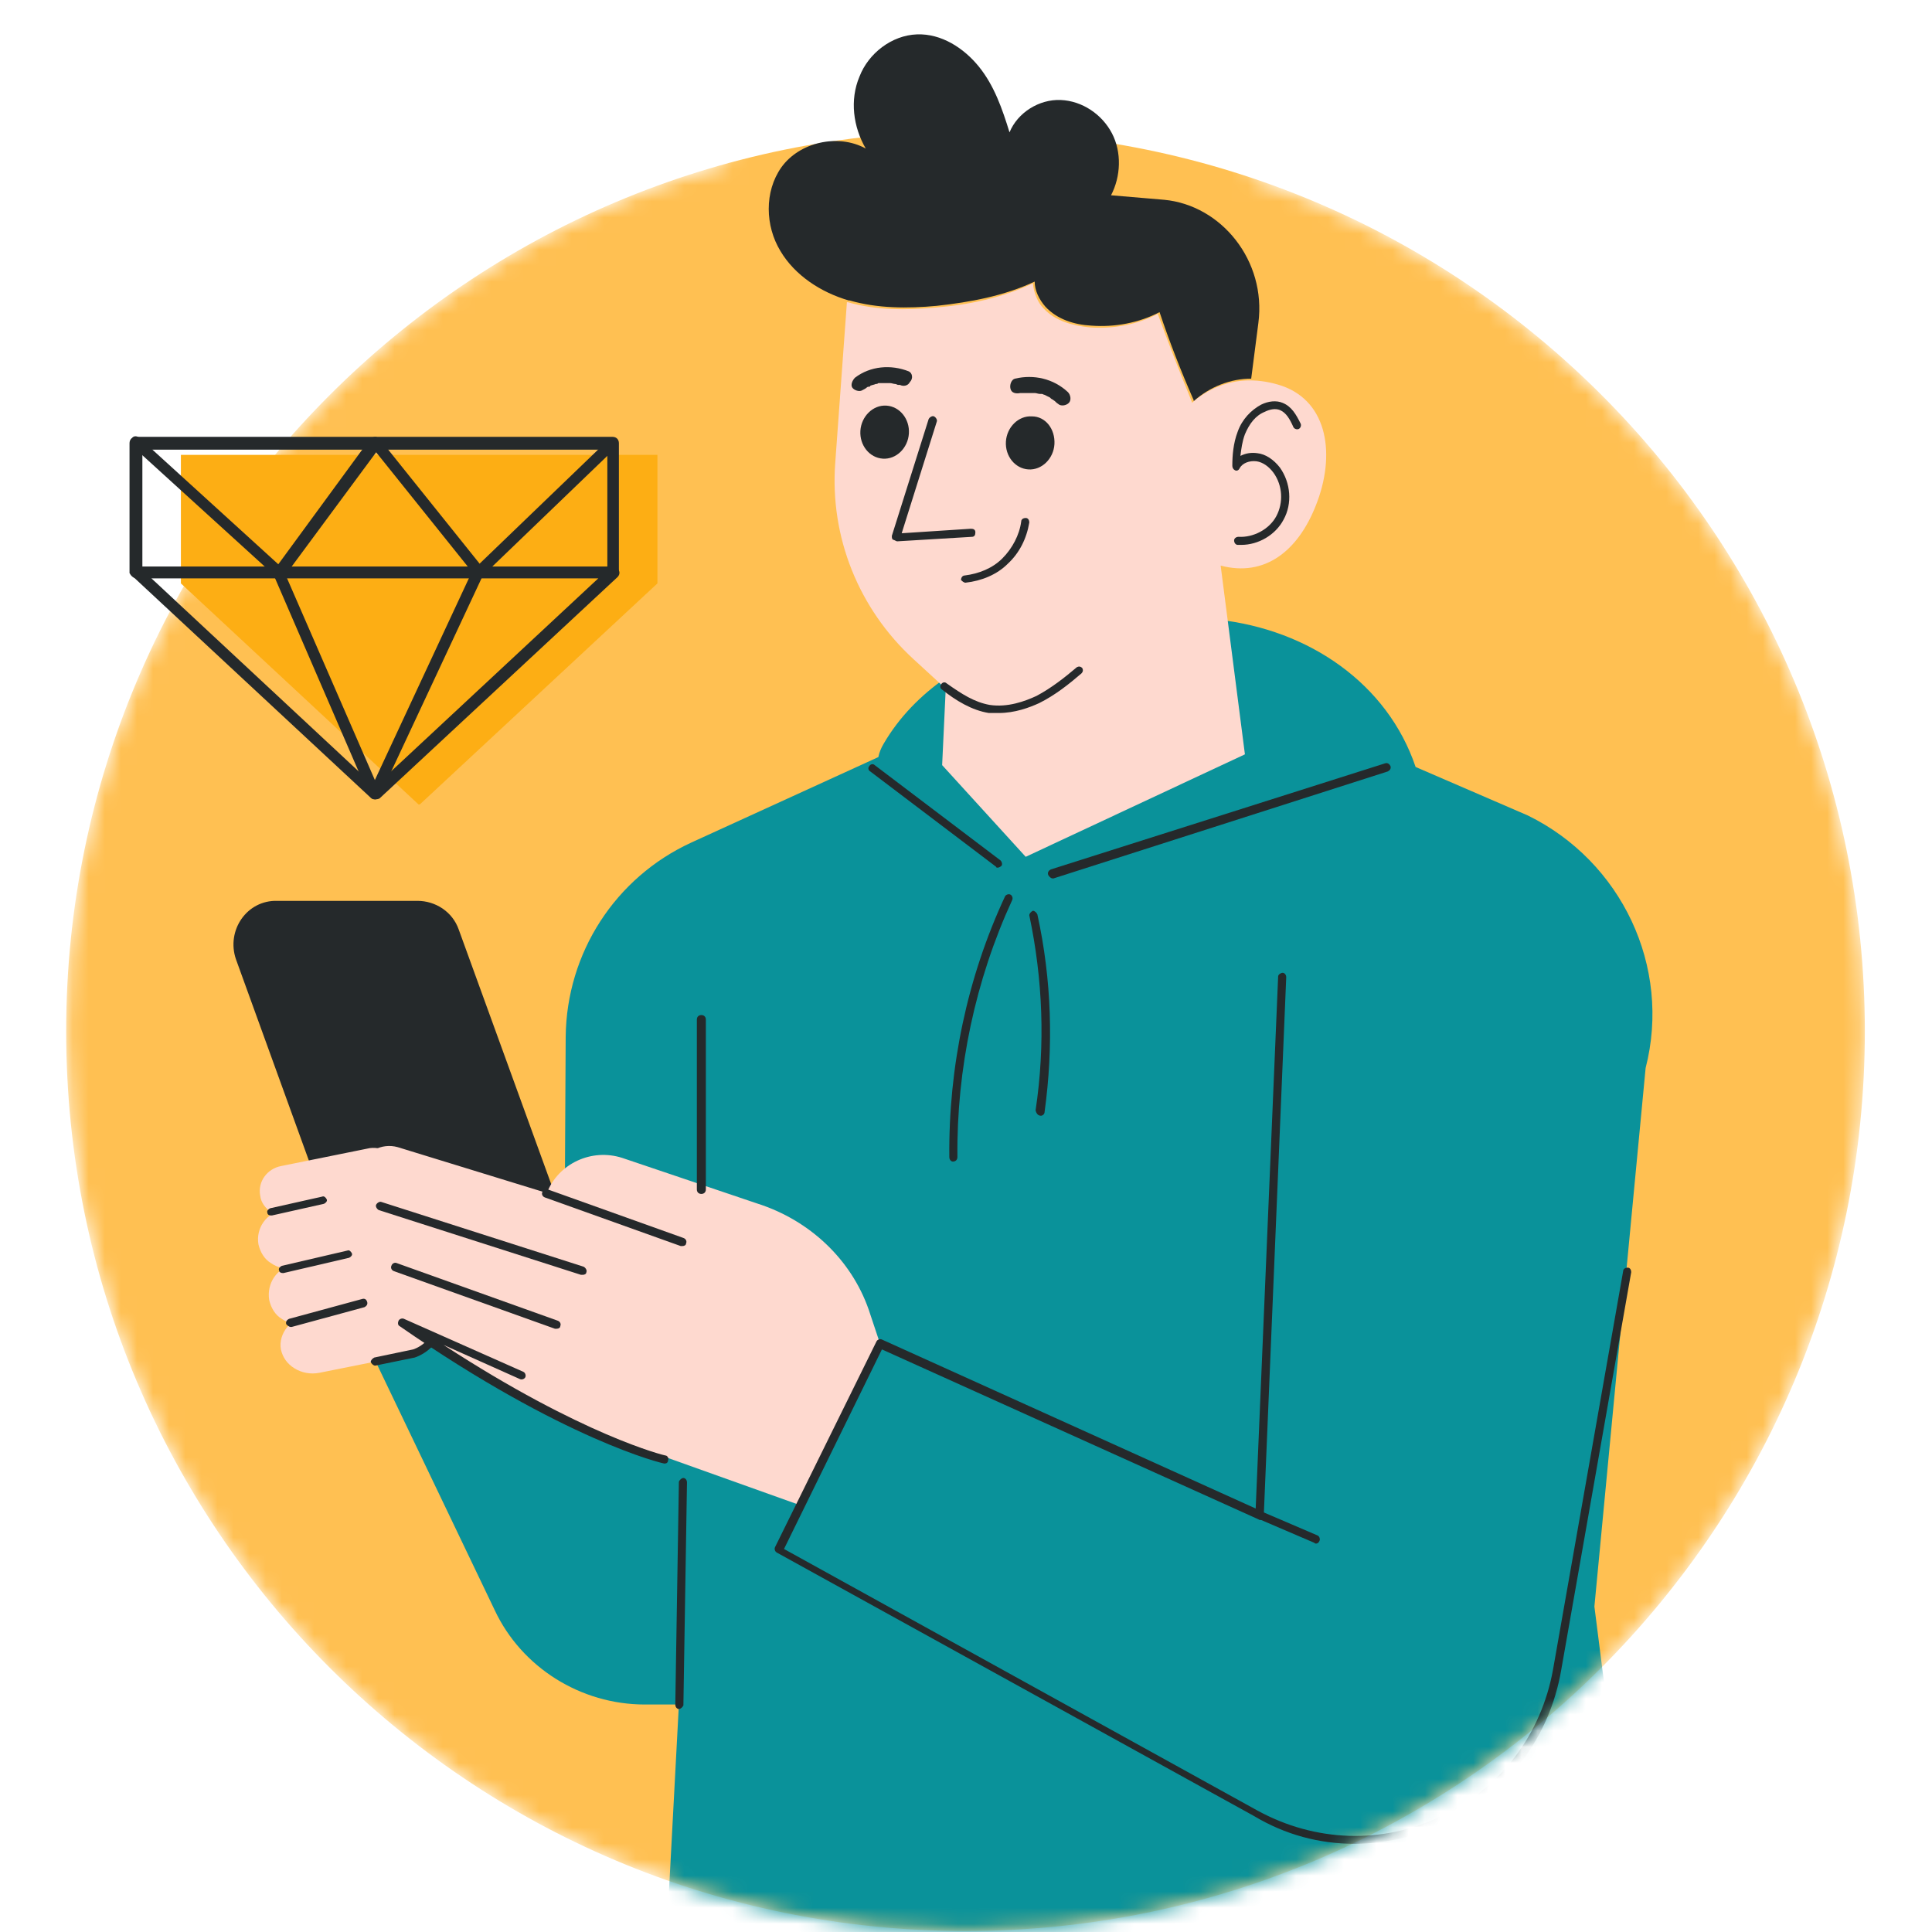
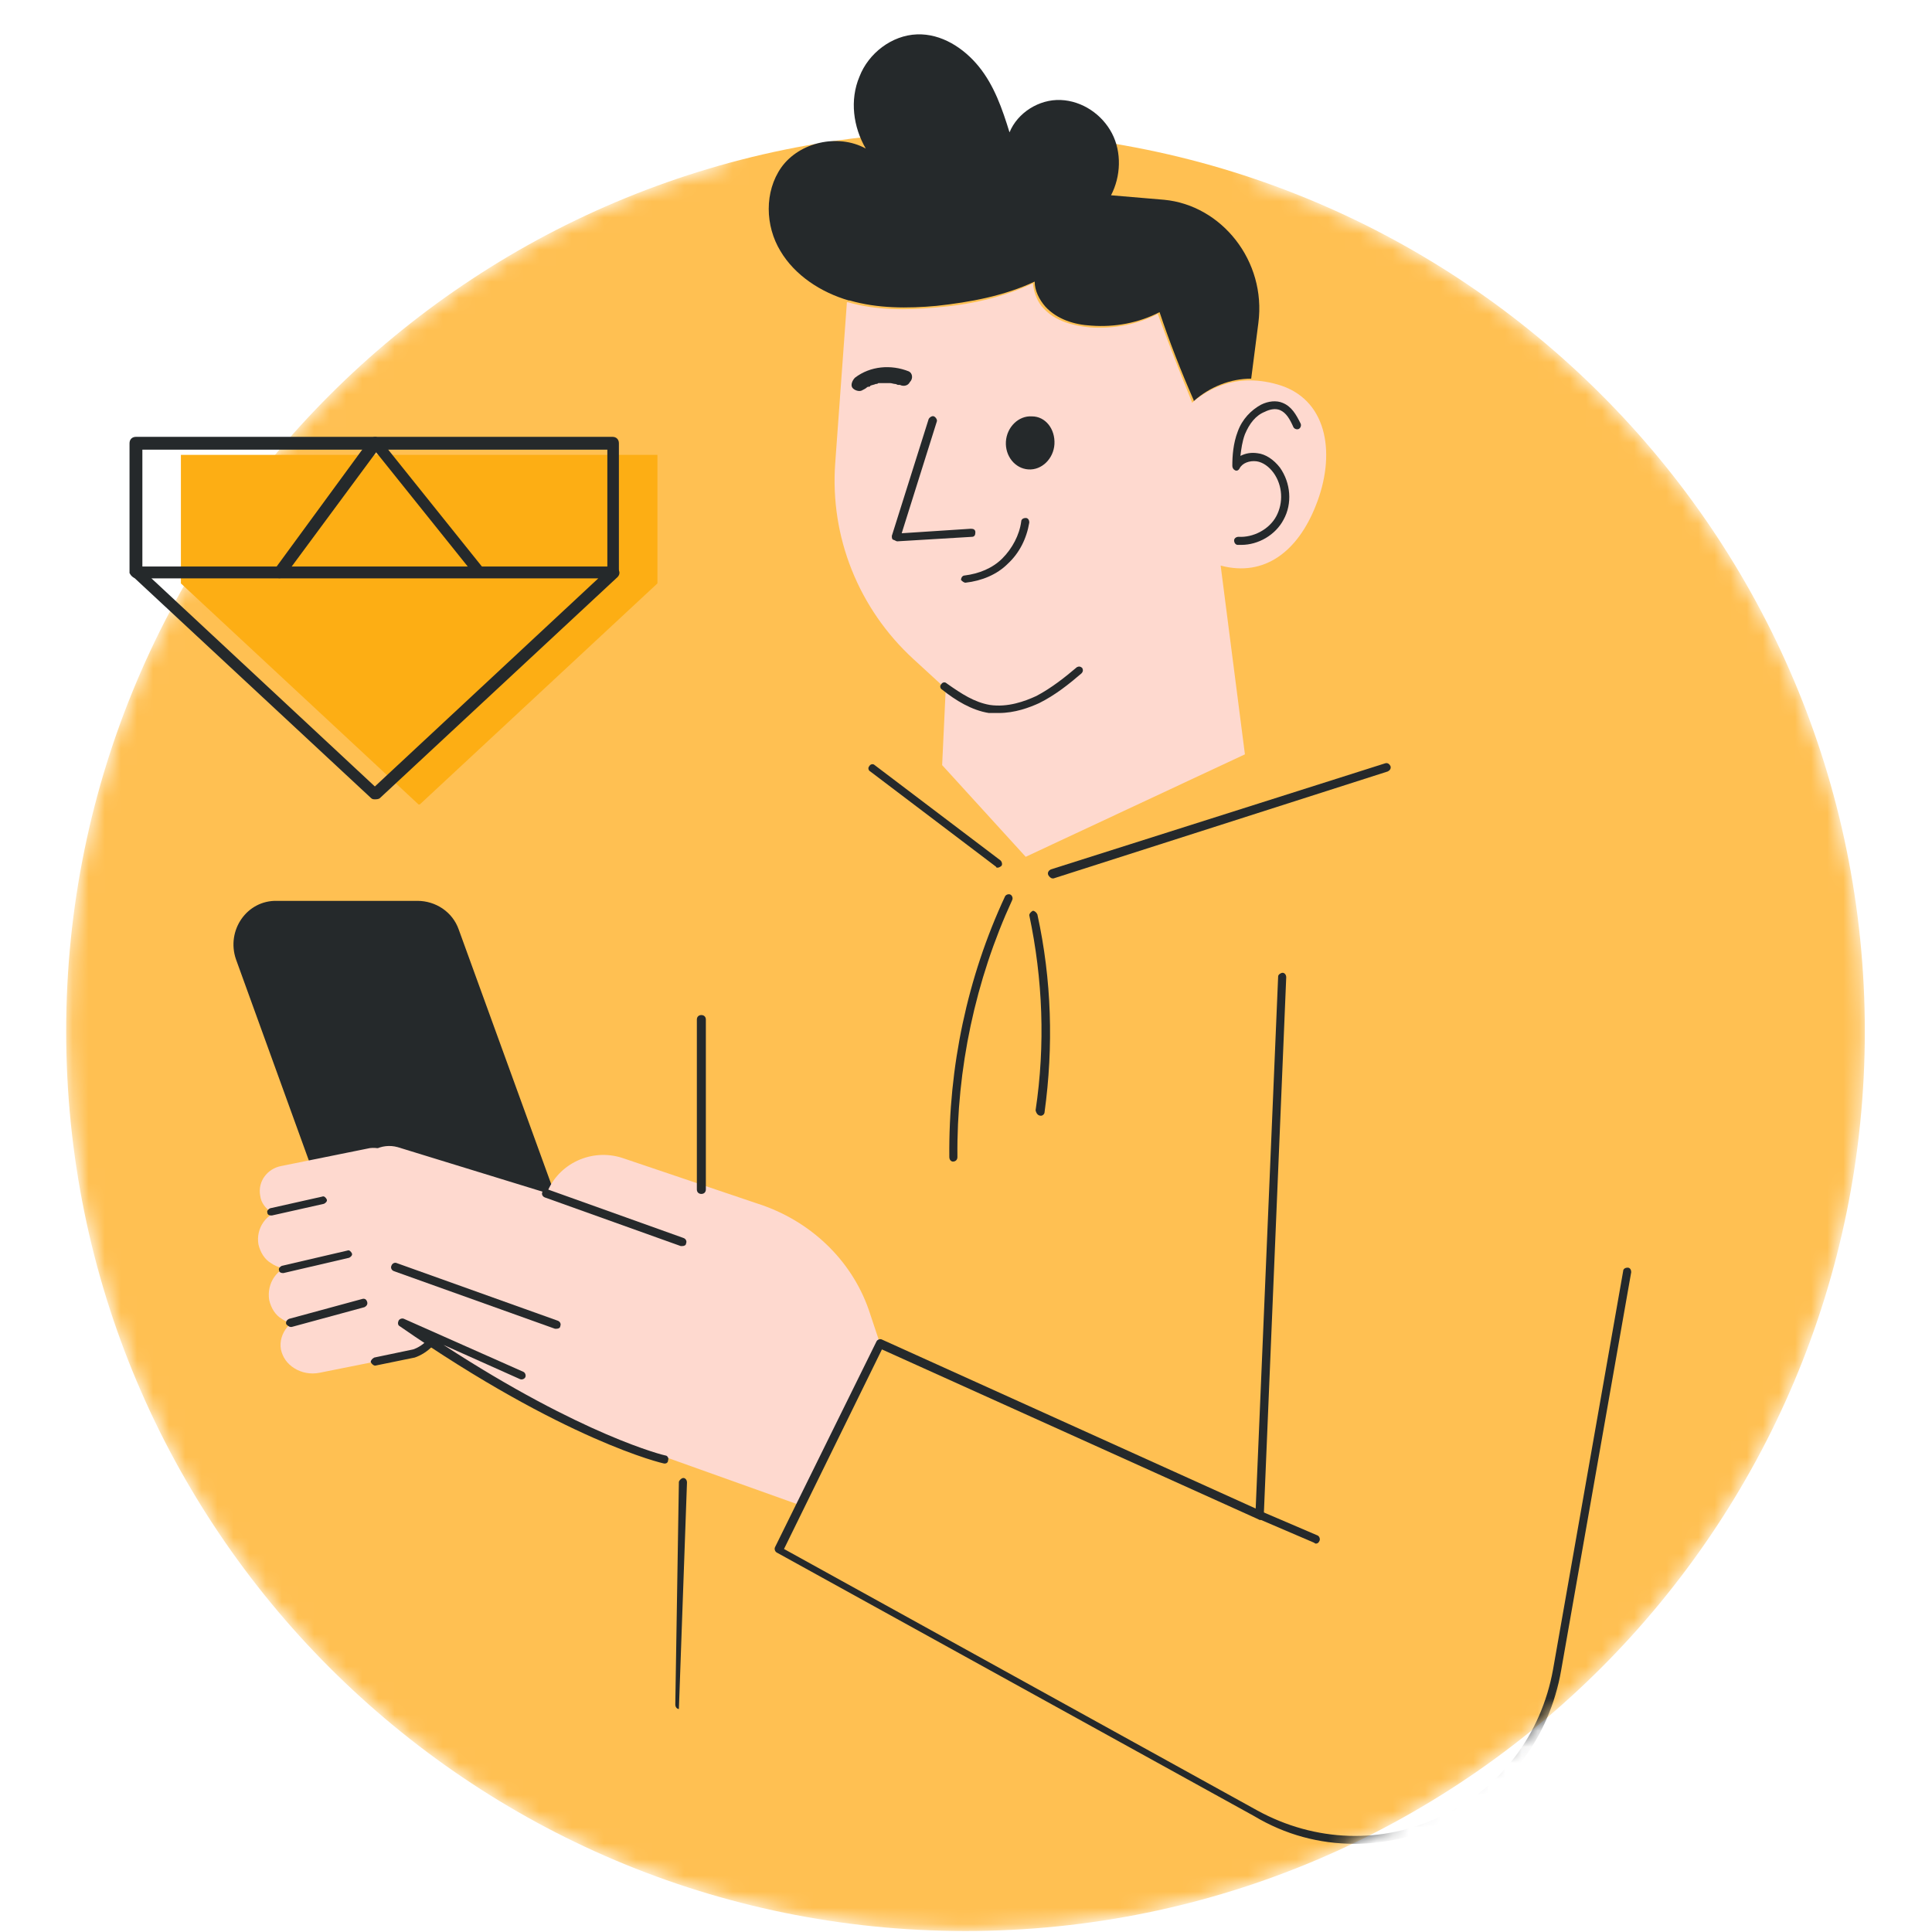
<svg xmlns="http://www.w3.org/2000/svg" width="120" height="120" viewBox="0 0 120 120" fill="none">
  <g id="Frame" clip-path="url(#clip0_3480_21836)">
    <g id="Group">
      <g id="Clip path group">
        <mask id="mask0_3480_21836" style="mask-type:luminance" maskUnits="userSpaceOnUse" x="4" y="-1" width="112" height="121">
          <g id="SVGID_2_">
            <path id="Vector" d="M77.77 11.067C99.868 18.493 115.828 39.43 115.828 64.051C115.828 94.926 90.828 119.938 59.969 119.938C29.11 119.938 4.11 94.926 4.11 64.051C4.11 38.369 21.464 16.706 45.069 10.174C45.739 4.144 52.77 -0.602 61.42 -0.602C70.404 -0.602 77.77 4.647 77.77 11.067Z" fill="white" />
          </g>
        </mask>
        <g mask="url(#mask0_3480_21836)">
          <path id="Vector_2" d="M115.828 64.051C115.828 94.926 90.828 119.939 59.969 119.939C29.11 119.939 4.11 94.926 4.11 64.051C4.11 33.176 29.165 8.164 59.969 8.164C90.828 8.164 115.828 33.176 115.828 64.051Z" fill="#FFC052" />
        </g>
      </g>
      <g id="Clip path group_2">
        <mask id="mask1_3480_21836" style="mask-type:luminance" maskUnits="userSpaceOnUse" x="4" y="-1" width="112" height="121">
          <g id="SVGID_2__2">
            <path id="Vector_3" d="M77.77 11.067C99.868 18.493 115.828 39.43 115.828 64.051C115.828 94.926 90.828 119.938 59.969 119.938C29.11 119.938 4.11 94.926 4.11 64.051C4.11 38.369 21.464 16.706 45.069 10.174C45.739 4.144 52.77 -0.602 61.42 -0.602C70.404 -0.602 77.77 4.647 77.77 11.067Z" fill="white" />
          </g>
        </mask>
        <g mask="url(#mask1_3480_21836)">
-           <path id="Vector_4" d="M102.212 66.341L99.031 99.784L102.602 127.924C102.602 127.924 84.913 136.633 65.047 136.633C45.181 136.633 40.995 127.924 40.995 127.924L42.167 105.87H40.047C36.085 105.87 32.402 103.581 30.727 100.008L20.46 78.569L35.08 74.716L35.136 64.387C35.192 59.195 38.205 54.505 42.948 52.328L54.556 47.024C54.611 46.745 54.723 46.465 54.89 46.186C58.741 39.598 68.506 37.7 75.594 38.482C81.341 39.096 86.196 42.502 87.926 47.638L94.901 50.653C100.705 53.5 103.83 60.032 102.212 66.341Z" fill="#0A929A" />
-         </g>
+           </g>
      </g>
      <g id="Clip path group_3">
        <mask id="mask2_3480_21836" style="mask-type:luminance" maskUnits="userSpaceOnUse" x="4" y="-1" width="112" height="121">
          <g id="SVGID_2__3">
            <path id="Vector_5" d="M77.77 11.067C99.868 18.493 115.828 39.43 115.828 64.051C115.828 94.926 90.828 119.938 59.969 119.938C29.11 119.938 4.11 94.926 4.11 64.051C4.11 38.369 21.464 16.706 45.069 10.174C45.739 4.144 52.77 -0.602 61.42 -0.602C70.404 -0.602 77.77 4.647 77.77 11.067Z" fill="white" />
          </g>
        </mask>
        <g mask="url(#mask2_3480_21836)">
          <path id="Vector_6" d="M81.732 31.388C80.616 34.235 78.551 35.855 75.817 35.129L77.324 46.853L63.708 53.218L58.518 47.523L58.741 42.778L56.732 40.935C53.328 37.809 51.542 33.342 51.877 28.764L52.603 18.77H52.658C54.388 19.273 56.286 19.273 58.071 19.105C60.192 18.938 62.257 18.491 64.154 17.598C64.21 18.156 64.433 18.77 64.824 19.161C65.549 19.943 66.609 20.222 67.67 20.333C69.121 20.445 70.627 20.166 71.911 19.496C72.58 21.338 73.306 23.181 74.031 24.967V25.023C75.036 24.13 76.319 23.627 77.603 23.627C78.272 23.627 78.942 23.739 79.612 23.962C82.513 24.967 82.96 28.317 81.732 31.388Z" fill="#FED9CF" />
        </g>
      </g>
      <g id="Clip path group_4">
        <mask id="mask3_3480_21836" style="mask-type:luminance" maskUnits="userSpaceOnUse" x="4" y="-1" width="112" height="121">
          <g id="SVGID_2__4">
            <path id="Vector_7" d="M77.77 11.067C99.868 18.493 115.828 39.43 115.828 64.051C115.828 94.926 90.828 119.938 59.969 119.938C29.11 119.938 4.11 94.926 4.11 64.051C4.11 38.369 21.464 16.706 45.069 10.174C45.739 4.144 52.77 -0.602 61.42 -0.602C70.404 -0.602 77.77 4.647 77.77 11.067Z" fill="white" />
          </g>
        </mask>
        <g mask="url(#mask3_3480_21836)">
          <path id="Vector_8" d="M78.16 20.057L77.714 23.519C76.43 23.519 75.147 24.021 74.142 24.915C74.142 24.915 74.142 24.915 74.142 24.859C73.361 23.072 72.636 21.23 72.022 19.387C70.738 20.057 69.232 20.336 67.781 20.225C66.72 20.169 65.66 19.834 64.935 19.052C64.544 18.606 64.265 18.047 64.265 17.489C62.368 18.382 60.247 18.773 58.182 18.996C56.397 19.164 54.499 19.164 52.77 18.661H52.714C50.984 18.159 49.365 17.098 48.473 15.591C47.524 14.027 47.468 11.906 48.529 10.398C49.645 8.835 52.044 8.277 53.774 9.226C52.993 7.886 52.77 6.211 53.383 4.759C53.941 3.308 55.392 2.191 56.955 2.135C58.462 2.079 59.857 2.973 60.805 4.145C61.754 5.318 62.256 6.769 62.703 8.221C63.205 6.993 64.544 6.155 65.883 6.211C67.223 6.267 68.45 7.104 69.064 8.277C69.678 9.449 69.622 10.957 69.008 12.129L72.301 12.408C75.872 12.743 78.662 16.205 78.16 20.057Z" fill="#25292B" />
        </g>
      </g>
      <g id="Clip path group_5">
        <mask id="mask4_3480_21836" style="mask-type:luminance" maskUnits="userSpaceOnUse" x="4" y="-1" width="112" height="121">
          <g id="SVGID_2__5">
-             <path id="Vector_9" d="M77.77 11.067C99.868 18.493 115.828 39.43 115.828 64.051C115.828 94.926 90.828 119.938 59.969 119.938C29.11 119.938 4.11 94.926 4.11 64.051C4.11 38.369 21.464 16.706 45.069 10.174C45.739 4.144 52.77 -0.602 61.42 -0.602C70.404 -0.602 77.77 4.647 77.77 11.067Z" fill="white" />
-           </g>
+             </g>
        </mask>
        <g mask="url(#mask4_3480_21836)">
          <path id="Vector_10" d="M56.453 26.925C56.398 27.819 55.672 28.544 54.835 28.488C53.998 28.433 53.384 27.651 53.44 26.758C53.496 25.864 54.221 25.139 55.058 25.194C55.895 25.25 56.509 26.032 56.453 26.925Z" fill="#25292B" />
        </g>
      </g>
      <g id="Clip path group_6">
        <mask id="mask5_3480_21836" style="mask-type:luminance" maskUnits="userSpaceOnUse" x="4" y="-1" width="112" height="121">
          <g id="SVGID_2__6">
            <path id="Vector_11" d="M77.77 11.067C99.868 18.493 115.828 39.43 115.828 64.051C115.828 94.926 90.828 119.938 59.969 119.938C29.11 119.938 4.11 94.926 4.11 64.051C4.11 38.369 21.464 16.706 45.069 10.174C45.739 4.144 52.77 -0.602 61.42 -0.602C70.404 -0.602 77.77 4.647 77.77 11.067Z" fill="white" />
          </g>
        </mask>
        <g mask="url(#mask5_3480_21836)">
          <path id="Vector_12" d="M65.493 27.593C65.437 28.486 64.711 29.212 63.874 29.156C63.037 29.101 62.423 28.319 62.479 27.426C62.535 26.532 63.26 25.807 64.097 25.862C64.934 25.862 65.548 26.644 65.493 27.593Z" fill="#25292B" />
        </g>
      </g>
      <g id="Clip path group_7">
        <mask id="mask6_3480_21836" style="mask-type:luminance" maskUnits="userSpaceOnUse" x="4" y="-1" width="112" height="121">
          <g id="SVGID_2__7">
            <path id="Vector_13" d="M77.77 11.067C99.868 18.493 115.828 39.43 115.828 64.051C115.828 94.926 90.828 119.938 59.969 119.938C29.11 119.938 4.11 94.926 4.11 64.051C4.11 38.369 21.464 16.706 45.069 10.174C45.739 4.144 52.77 -0.602 61.42 -0.602C70.404 -0.602 77.77 4.647 77.77 11.067Z" fill="white" />
          </g>
        </mask>
        <g mask="url(#mask6_3480_21836)">
          <path id="Vector_14" d="M56.453 23.069C55.336 22.623 54.053 22.734 53.104 23.46C52.937 23.628 52.825 23.907 52.937 24.074C53.048 24.242 53.383 24.353 53.551 24.242C53.662 24.186 53.774 24.13 53.83 24.074C53.886 24.018 53.941 24.018 53.997 24.018C53.997 24.018 54.053 24.018 54.053 23.962C54.164 23.907 54.276 23.907 54.388 23.851C54.444 23.851 54.499 23.851 54.555 23.795C54.611 23.795 54.611 23.795 54.667 23.795C54.778 23.795 54.89 23.795 55.002 23.795C55.057 23.795 55.113 23.795 55.169 23.795C55.225 23.795 55.225 23.795 55.281 23.795C55.392 23.795 55.504 23.851 55.615 23.851C55.671 23.851 55.727 23.907 55.783 23.907C55.839 23.907 55.839 23.907 55.895 23.907C56.118 24.018 56.397 23.962 56.508 23.739C56.731 23.516 56.676 23.181 56.453 23.069Z" fill="#25292B" />
        </g>
      </g>
      <g id="Clip path group_8">
        <mask id="mask7_3480_21836" style="mask-type:luminance" maskUnits="userSpaceOnUse" x="4" y="-1" width="112" height="121">
          <g id="SVGID_2__8">
            <path id="Vector_15" d="M77.77 11.067C99.868 18.493 115.828 39.43 115.828 64.051C115.828 94.926 90.828 119.938 59.969 119.938C29.11 119.938 4.11 94.926 4.11 64.051C4.11 38.369 21.464 16.706 45.069 10.174C45.739 4.144 52.77 -0.602 61.42 -0.602C70.404 -0.602 77.77 4.647 77.77 11.067Z" fill="white" />
          </g>
        </mask>
        <g mask="url(#mask7_3480_21836)">
-           <path id="Vector_16" d="M62.76 24.133C62.816 24.412 63.095 24.468 63.374 24.412C63.43 24.412 63.43 24.412 63.485 24.412C63.541 24.412 63.597 24.412 63.653 24.412C63.764 24.412 63.876 24.412 63.988 24.412C64.043 24.412 64.043 24.412 64.099 24.412C64.155 24.412 64.211 24.412 64.267 24.412C64.378 24.412 64.49 24.468 64.602 24.468C64.657 24.468 64.657 24.468 64.713 24.468C64.769 24.468 64.825 24.524 64.88 24.524C64.992 24.579 65.104 24.635 65.215 24.691L65.271 24.747C65.327 24.803 65.383 24.803 65.439 24.859C65.55 24.915 65.606 25.026 65.718 25.082C65.885 25.25 66.22 25.194 66.387 25.026C66.555 24.859 66.499 24.524 66.331 24.356C65.439 23.519 64.211 23.24 63.039 23.519C62.816 23.575 62.704 23.91 62.76 24.133Z" fill="#25292B" />
-         </g>
+           </g>
      </g>
      <g id="Clip path group_9">
        <mask id="mask8_3480_21836" style="mask-type:luminance" maskUnits="userSpaceOnUse" x="4" y="-1" width="112" height="121">
          <g id="SVGID_2__9">
            <path id="Vector_17" d="M77.77 11.067C99.868 18.493 115.828 39.43 115.828 64.051C115.828 94.926 90.828 119.938 59.969 119.938C29.11 119.938 4.11 94.926 4.11 64.051C4.11 38.369 21.464 16.706 45.069 10.174C45.739 4.144 52.77 -0.602 61.42 -0.602C70.404 -0.602 77.77 4.647 77.77 11.067Z" fill="white" />
          </g>
        </mask>
        <g mask="url(#mask8_3480_21836)">
          <path id="Vector_18" d="M55.727 33.623L60.359 33.344C60.526 33.344 60.582 33.232 60.582 33.065C60.582 32.897 60.47 32.841 60.303 32.841L56.006 33.121L58.182 26.198C58.238 26.086 58.127 25.918 58.015 25.863C57.904 25.807 57.736 25.918 57.68 26.03L55.392 33.288C55.392 33.344 55.392 33.456 55.448 33.511C55.615 33.567 55.671 33.623 55.727 33.623Z" fill="#25292B" />
        </g>
      </g>
      <g id="Clip path group_10">
        <mask id="mask9_3480_21836" style="mask-type:luminance" maskUnits="userSpaceOnUse" x="4" y="-1" width="112" height="121">
          <g id="SVGID_2__10">
            <path id="Vector_19" d="M77.77 11.067C99.868 18.493 115.828 39.43 115.828 64.051C115.828 94.926 90.828 119.938 59.969 119.938C29.11 119.938 4.11 94.926 4.11 64.051C4.11 38.369 21.464 16.706 45.069 10.174C45.739 4.144 52.77 -0.602 61.42 -0.602C70.404 -0.602 77.77 4.647 77.77 11.067Z" fill="white" />
          </g>
        </mask>
        <g mask="url(#mask9_3480_21836)">
          <path id="Vector_20" d="M77.1 33.844C78.16 33.844 79.22 33.23 79.722 32.281C80.281 31.276 80.169 29.992 79.499 29.043C79.109 28.541 78.606 28.206 78.104 28.15C77.714 28.094 77.379 28.15 77.044 28.317C77.1 27.871 77.156 27.424 77.323 26.977C77.602 26.307 77.993 25.805 78.551 25.581C78.885 25.414 79.22 25.358 79.499 25.47C79.89 25.637 80.113 26.028 80.336 26.531C80.392 26.642 80.56 26.698 80.671 26.642C80.783 26.586 80.839 26.419 80.783 26.307C80.504 25.749 80.225 25.247 79.667 25.023C79.276 24.856 78.774 24.912 78.327 25.135C77.714 25.47 77.156 26.028 76.876 26.81C76.597 27.536 76.542 28.317 76.542 28.931C76.542 29.043 76.597 29.155 76.709 29.21C76.821 29.266 76.932 29.21 76.988 29.099C77.156 28.764 77.602 28.596 78.048 28.652C78.439 28.708 78.83 28.987 79.109 29.378C79.667 30.16 79.722 31.221 79.276 32.058C78.83 32.895 77.825 33.398 76.932 33.342C76.765 33.342 76.653 33.454 76.653 33.565C76.653 33.733 76.765 33.844 76.876 33.844C76.988 33.844 77.044 33.844 77.1 33.844Z" fill="#25292B" />
        </g>
      </g>
      <g id="Clip path group_11">
        <mask id="mask10_3480_21836" style="mask-type:luminance" maskUnits="userSpaceOnUse" x="4" y="-1" width="112" height="121">
          <g id="SVGID_2__11">
            <path id="Vector_21" d="M77.77 11.067C99.868 18.493 115.828 39.43 115.828 64.051C115.828 94.926 90.828 119.938 59.969 119.938C29.11 119.938 4.11 94.926 4.11 64.051C4.11 38.369 21.464 16.706 45.069 10.174C45.739 4.144 52.77 -0.602 61.42 -0.602C70.404 -0.602 77.77 4.647 77.77 11.067Z" fill="white" />
          </g>
        </mask>
        <g mask="url(#mask10_3480_21836)">
          <path id="Vector_22" d="M62.033 44.286C63.038 44.286 63.931 43.951 64.544 43.672C65.549 43.17 66.386 42.5 67.167 41.83C67.279 41.718 67.279 41.606 67.223 41.495C67.112 41.383 67 41.383 66.888 41.439C66.163 42.053 65.326 42.723 64.377 43.226C63.652 43.561 62.591 43.951 61.475 43.784C60.527 43.616 59.745 43.114 58.797 42.444C58.685 42.332 58.518 42.388 58.462 42.5C58.35 42.611 58.406 42.779 58.518 42.835C59.355 43.505 60.359 44.119 61.419 44.286C61.587 44.286 61.81 44.286 62.033 44.286Z" fill="#25292B" />
        </g>
      </g>
      <g id="Clip path group_12">
        <mask id="mask11_3480_21836" style="mask-type:luminance" maskUnits="userSpaceOnUse" x="4" y="-1" width="112" height="121">
          <g id="SVGID_2__12">
            <path id="Vector_23" d="M77.77 11.067C99.868 18.493 115.828 39.43 115.828 64.051C115.828 94.926 90.828 119.938 59.969 119.938C29.11 119.938 4.11 94.926 4.11 64.051C4.11 38.369 21.464 16.706 45.069 10.174C45.739 4.144 52.77 -0.602 61.42 -0.602C70.404 -0.602 77.77 4.647 77.77 11.067Z" fill="white" />
          </g>
        </mask>
        <g mask="url(#mask11_3480_21836)">
          <path id="Vector_24" d="M59.97 36.192C60.974 36.08 61.923 35.689 62.592 35.019C63.318 34.349 63.764 33.456 63.932 32.451C63.932 32.339 63.876 32.172 63.708 32.172C63.597 32.172 63.429 32.228 63.429 32.395C63.318 33.233 62.871 34.07 62.258 34.684C61.644 35.298 60.807 35.633 59.914 35.745C59.802 35.745 59.691 35.857 59.691 36.024C59.746 36.08 59.858 36.192 59.97 36.192Z" fill="#25292B" />
        </g>
      </g>
      <g id="Clip path group_13">
        <mask id="mask12_3480_21836" style="mask-type:luminance" maskUnits="userSpaceOnUse" x="4" y="-1" width="112" height="121">
          <g id="SVGID_2__13">
            <path id="Vector_25" d="M77.77 11.067C99.868 18.493 115.828 39.43 115.828 64.051C115.828 94.926 90.828 119.938 59.969 119.938C29.11 119.938 4.11 94.926 4.11 64.051C4.11 38.369 21.464 16.706 45.069 10.174C45.739 4.144 52.77 -0.602 61.42 -0.602C70.404 -0.602 77.77 4.647 77.77 11.067Z" fill="white" />
          </g>
        </mask>
        <g mask="url(#mask12_3480_21836)">
          <path id="Vector_26" d="M14.656 59.583L22.078 80.073C22.468 81.19 23.529 81.86 24.645 81.86H33.35C35.247 81.86 36.587 79.962 35.917 78.175L28.495 57.741C28.105 56.624 27.044 55.954 25.928 55.954H17.223C15.325 55.898 14.042 57.797 14.656 59.583Z" fill="#25292B" />
        </g>
      </g>
      <g id="Clip path group_14">
        <mask id="mask13_3480_21836" style="mask-type:luminance" maskUnits="userSpaceOnUse" x="4" y="-1" width="112" height="121">
          <g id="SVGID_2__14">
            <path id="Vector_27" d="M77.77 11.067C99.868 18.493 115.828 39.43 115.828 64.051C115.828 94.926 90.828 119.938 59.969 119.938C29.11 119.938 4.11 94.926 4.11 64.051C4.11 38.369 21.464 16.706 45.069 10.174C45.739 4.144 52.77 -0.602 61.42 -0.602C70.404 -0.602 77.77 4.647 77.77 11.067Z" fill="white" />
          </g>
        </mask>
        <g mask="url(#mask13_3480_21836)">
          <path id="Vector_28" d="M24.812 72.595C24.756 72.149 24.477 71.814 24.142 71.59C23.808 71.367 23.417 71.255 22.971 71.311L17.446 72.428C16.609 72.595 15.995 73.377 16.162 74.27C16.218 74.717 16.497 75.052 16.832 75.275C17.167 75.499 17.558 75.61 18.004 75.554L23.529 74.438C24.366 74.27 24.924 73.433 24.812 72.595Z" fill="#FED9CF" />
        </g>
      </g>
      <g id="Clip path group_15">
        <mask id="mask14_3480_21836" style="mask-type:luminance" maskUnits="userSpaceOnUse" x="4" y="-1" width="112" height="121">
          <g id="SVGID_2__15">
            <path id="Vector_29" d="M77.77 11.067C99.868 18.493 115.828 39.43 115.828 64.051C115.828 94.926 90.828 119.938 59.969 119.938C29.11 119.938 4.11 94.926 4.11 64.051C4.11 38.369 21.464 16.706 45.069 10.174C45.739 4.144 52.77 -0.602 61.42 -0.602C70.404 -0.602 77.77 4.647 77.77 11.067Z" fill="white" />
          </g>
        </mask>
        <g mask="url(#mask14_3480_21836)">
          <path id="Vector_30" d="M25.928 75.439C25.817 74.937 25.538 74.49 25.147 74.267C24.756 73.988 24.254 73.876 23.752 73.932L17.558 75.16C16.553 75.328 15.884 76.277 16.051 77.282C16.163 77.784 16.442 78.231 16.832 78.454C17.223 78.733 17.725 78.845 18.227 78.789L24.422 77.561C25.426 77.394 26.151 76.444 25.928 75.439Z" fill="#FED9CF" />
        </g>
      </g>
      <g id="Clip path group_16">
        <mask id="mask15_3480_21836" style="mask-type:luminance" maskUnits="userSpaceOnUse" x="4" y="-1" width="112" height="121">
          <g id="SVGID_2__16">
            <path id="Vector_31" d="M77.77 11.067C99.868 18.493 115.828 39.43 115.828 64.051C115.828 94.926 90.828 119.938 59.969 119.938C29.11 119.938 4.11 94.926 4.11 64.051C4.11 38.369 21.464 16.706 45.069 10.174C45.739 4.144 52.77 -0.602 61.42 -0.602C70.404 -0.602 77.77 4.647 77.77 11.067Z" fill="white" />
          </g>
        </mask>
        <g mask="url(#mask15_3480_21836)">
          <path id="Vector_32" d="M26.597 78.846C26.486 78.343 26.207 77.897 25.816 77.673C25.425 77.394 24.923 77.282 24.421 77.338L18.227 78.567C17.222 78.734 16.553 79.683 16.72 80.744C16.832 81.246 17.111 81.693 17.501 81.916C17.892 82.195 18.394 82.307 18.896 82.251L25.091 81.023C26.095 80.8 26.765 79.851 26.597 78.846Z" fill="#FED9CF" />
        </g>
      </g>
      <g id="Clip path group_17">
        <mask id="mask16_3480_21836" style="mask-type:luminance" maskUnits="userSpaceOnUse" x="4" y="-1" width="112" height="121">
          <g id="SVGID_2__17">
            <path id="Vector_33" d="M77.77 11.067C99.868 18.493 115.828 39.43 115.828 64.051C115.828 94.926 90.828 119.938 59.969 119.938C29.11 119.938 4.11 94.926 4.11 64.051C4.11 38.369 21.464 16.706 45.069 10.174C45.739 4.144 52.77 -0.602 61.42 -0.602C70.404 -0.602 77.77 4.647 77.77 11.067Z" fill="white" />
          </g>
        </mask>
        <g mask="url(#mask16_3480_21836)">
          <path id="Vector_34" d="M27.213 81.971C27.101 81.469 26.822 81.078 26.376 80.799C25.93 80.519 25.372 80.408 24.814 80.519L19.233 81.636C18.061 81.859 17.28 82.808 17.447 83.813C17.559 84.316 17.838 84.707 18.284 84.986C18.731 85.265 19.289 85.377 19.847 85.265L25.427 84.148C26.543 83.925 27.38 82.976 27.213 81.971Z" fill="#FED9CF" />
        </g>
      </g>
      <g id="Clip path group_18">
        <mask id="mask17_3480_21836" style="mask-type:luminance" maskUnits="userSpaceOnUse" x="4" y="-1" width="112" height="121">
          <g id="SVGID_2__18">
            <path id="Vector_35" d="M77.77 11.067C99.868 18.493 115.828 39.43 115.828 64.051C115.828 94.926 90.828 119.938 59.969 119.938C29.11 119.938 4.11 94.926 4.11 64.051C4.11 38.369 21.464 16.706 45.069 10.174C45.739 4.144 52.77 -0.602 61.42 -0.602C70.404 -0.602 77.77 4.647 77.77 11.067Z" fill="white" />
          </g>
        </mask>
        <g mask="url(#mask17_3480_21836)">
          <path id="Vector_36" d="M23.305 84.822C23.361 84.822 23.361 84.822 23.305 84.822L25.761 84.319C26.43 84.096 27.602 83.314 27.435 81.919C27.435 81.807 27.268 81.695 27.156 81.695C27.044 81.695 26.933 81.863 26.933 81.975C27.1 83.314 25.705 83.817 25.649 83.817L23.25 84.319C23.138 84.375 23.026 84.487 23.026 84.599C23.082 84.71 23.194 84.822 23.305 84.822Z" fill="#25292B" />
        </g>
      </g>
      <g id="Clip path group_19">
        <mask id="mask18_3480_21836" style="mask-type:luminance" maskUnits="userSpaceOnUse" x="4" y="-1" width="112" height="121">
          <g id="SVGID_2__19">
            <path id="Vector_37" d="M77.77 11.067C99.868 18.493 115.828 39.43 115.828 64.051C115.828 94.926 90.828 119.938 59.969 119.938C29.11 119.938 4.11 94.926 4.11 64.051C4.11 38.369 21.464 16.706 45.069 10.174C45.739 4.144 52.77 -0.602 61.42 -0.602C70.404 -0.602 77.77 4.647 77.77 11.067Z" fill="white" />
          </g>
        </mask>
        <g mask="url(#mask18_3480_21836)">
          <path id="Vector_38" d="M18.06 82.42H18.116L22.636 81.191C22.748 81.136 22.859 81.024 22.803 80.856C22.748 80.689 22.636 80.633 22.469 80.689L17.949 81.917C17.837 81.973 17.725 82.085 17.781 82.252C17.837 82.308 17.949 82.42 18.06 82.42Z" fill="#25292B" />
        </g>
      </g>
      <g id="Clip path group_20">
        <mask id="mask19_3480_21836" style="mask-type:luminance" maskUnits="userSpaceOnUse" x="4" y="-1" width="112" height="121">
          <g id="SVGID_2__20">
            <path id="Vector_39" d="M77.77 11.067C99.868 18.493 115.828 39.43 115.828 64.051C115.828 94.926 90.828 119.938 59.969 119.938C29.11 119.938 4.11 94.926 4.11 64.051C4.11 38.369 21.464 16.706 45.069 10.174C45.739 4.144 52.77 -0.602 61.42 -0.602C70.404 -0.602 77.77 4.647 77.77 11.067Z" fill="white" />
          </g>
        </mask>
        <g mask="url(#mask19_3480_21836)">
          <path id="Vector_40" d="M17.557 79.071H17.613L21.687 78.122C21.799 78.066 21.91 77.954 21.854 77.843C21.799 77.731 21.687 77.619 21.575 77.675L17.502 78.624C17.39 78.68 17.278 78.792 17.334 78.903C17.334 79.015 17.446 79.071 17.557 79.071Z" fill="#25292B" />
        </g>
      </g>
      <g id="Clip path group_21">
        <mask id="mask20_3480_21836" style="mask-type:luminance" maskUnits="userSpaceOnUse" x="4" y="-1" width="112" height="121">
          <g id="SVGID_2__21">
            <path id="Vector_41" d="M77.77 11.067C99.868 18.493 115.828 39.43 115.828 64.051C115.828 94.926 90.828 119.938 59.969 119.938C29.11 119.938 4.11 94.926 4.11 64.051C4.11 38.369 21.464 16.706 45.069 10.174C45.739 4.144 52.77 -0.602 61.42 -0.602C70.404 -0.602 77.77 4.647 77.77 11.067Z" fill="white" />
          </g>
        </mask>
        <g mask="url(#mask20_3480_21836)">
          <path id="Vector_42" d="M16.832 75.496H16.888L20.124 74.77C20.236 74.714 20.348 74.603 20.292 74.491C20.236 74.379 20.124 74.268 20.013 74.323L16.776 75.049C16.665 75.105 16.553 75.217 16.609 75.328C16.609 75.44 16.72 75.496 16.832 75.496Z" fill="#25292B" />
        </g>
      </g>
      <g id="Clip path group_22">
        <mask id="mask21_3480_21836" style="mask-type:luminance" maskUnits="userSpaceOnUse" x="4" y="-1" width="112" height="121">
          <g id="SVGID_2__22">
            <path id="Vector_43" d="M77.77 11.067C99.868 18.493 115.828 39.43 115.828 64.051C115.828 94.926 90.828 119.938 59.969 119.938C29.11 119.938 4.11 94.926 4.11 64.051C4.11 38.369 21.464 16.706 45.069 10.174C45.739 4.144 52.77 -0.602 61.42 -0.602C70.404 -0.602 77.77 4.647 77.77 11.067Z" fill="white" />
          </g>
        </mask>
        <g mask="url(#mask21_3480_21836)">
          <path id="Vector_44" d="M54.668 83.478L54.054 81.636C53.05 78.454 50.538 75.997 47.413 74.88L38.652 71.921C36.755 71.307 34.69 72.256 33.965 74.099L24.701 71.251C23.697 70.972 22.637 71.531 22.358 72.535C22.302 72.759 22.246 72.982 22.302 73.206C22.358 73.987 22.86 74.657 23.641 74.88H23.753C23.251 75.104 22.86 75.495 22.693 76.053C22.637 76.276 22.581 76.5 22.637 76.723C22.693 77.504 23.195 78.174 23.976 78.398L24.646 78.621C24.255 78.844 23.92 79.235 23.753 79.682C23.697 79.905 23.641 80.129 23.697 80.352C23.753 81.134 24.255 81.803 25.036 82.027L32.96 86.996C34.3 87.833 35.695 88.503 37.146 89.006L49.646 93.472L54.668 83.478Z" fill="#FED9CF" />
        </g>
      </g>
      <g id="Clip path group_23">
        <mask id="mask22_3480_21836" style="mask-type:luminance" maskUnits="userSpaceOnUse" x="4" y="-1" width="112" height="121">
          <g id="SVGID_2__23">
            <path id="Vector_45" d="M77.77 11.067C99.868 18.493 115.828 39.43 115.828 64.051C115.828 94.926 90.828 119.938 59.969 119.938C29.11 119.938 4.11 94.926 4.11 64.051C4.11 38.369 21.464 16.706 45.069 10.174C45.739 4.144 52.77 -0.602 61.42 -0.602C70.404 -0.602 77.77 4.647 77.77 11.067Z" fill="white" />
          </g>
        </mask>
        <g mask="url(#mask22_3480_21836)">
          <path id="Vector_46" d="M81.731 95.876C81.843 95.876 81.899 95.82 81.955 95.708C82.01 95.596 81.955 95.429 81.843 95.373L78.327 93.866C78.216 93.81 78.048 93.866 77.993 93.977C77.937 94.089 77.993 94.257 78.104 94.312L81.62 95.82C81.676 95.876 81.731 95.876 81.731 95.876Z" fill="#25292B" />
        </g>
      </g>
      <g id="Clip path group_24">
        <mask id="mask23_3480_21836" style="mask-type:luminance" maskUnits="userSpaceOnUse" x="4" y="-1" width="112" height="121">
          <g id="SVGID_2__24">
            <path id="Vector_47" d="M77.77 11.067C99.868 18.493 115.828 39.43 115.828 64.051C115.828 94.926 90.828 119.938 59.969 119.938C29.11 119.938 4.11 94.926 4.11 64.051C4.11 38.369 21.464 16.706 45.069 10.174C45.739 4.144 52.77 -0.602 61.42 -0.602C70.404 -0.602 77.77 4.647 77.77 11.067Z" fill="white" />
          </g>
        </mask>
        <g mask="url(#mask23_3480_21836)">
          <path id="Vector_48" d="M42.391 77.394C42.502 77.394 42.614 77.338 42.614 77.226C42.67 77.115 42.614 76.947 42.446 76.891L34.02 73.876C33.908 73.821 33.741 73.876 33.685 74.044C33.63 74.156 33.685 74.323 33.853 74.379L42.279 77.394C42.335 77.394 42.391 77.394 42.391 77.394Z" fill="#25292B" />
        </g>
      </g>
      <g id="Clip path group_25">
        <mask id="mask24_3480_21836" style="mask-type:luminance" maskUnits="userSpaceOnUse" x="4" y="-1" width="112" height="121">
          <g id="SVGID_2__25">
            <path id="Vector_49" d="M77.77 11.067C99.868 18.493 115.828 39.43 115.828 64.051C115.828 94.926 90.828 119.938 59.969 119.938C29.11 119.938 4.11 94.926 4.11 64.051C4.11 38.369 21.464 16.706 45.069 10.174C45.739 4.144 52.77 -0.602 61.42 -0.602C70.404 -0.602 77.77 4.647 77.77 11.067Z" fill="white" />
          </g>
        </mask>
        <g mask="url(#mask24_3480_21836)">
-           <path id="Vector_50" d="M36.197 79.182C36.309 79.182 36.421 79.126 36.421 79.014C36.477 78.903 36.365 78.735 36.253 78.679L23.698 74.659C23.586 74.604 23.419 74.715 23.363 74.827C23.307 74.939 23.419 75.106 23.53 75.162L36.086 79.182C36.142 79.182 36.142 79.182 36.197 79.182Z" fill="#25292B" />
-         </g>
+           </g>
      </g>
      <g id="Clip path group_26">
        <mask id="mask25_3480_21836" style="mask-type:luminance" maskUnits="userSpaceOnUse" x="4" y="-1" width="112" height="121">
          <g id="SVGID_2__26">
            <path id="Vector_51" d="M77.77 11.067C99.868 18.493 115.828 39.43 115.828 64.051C115.828 94.926 90.828 119.938 59.969 119.938C29.11 119.938 4.11 94.926 4.11 64.051C4.11 38.369 21.464 16.706 45.069 10.174C45.739 4.144 52.77 -0.602 61.42 -0.602C70.404 -0.602 77.77 4.647 77.77 11.067Z" fill="white" />
          </g>
        </mask>
        <g mask="url(#mask25_3480_21836)">
          <path id="Vector_52" d="M34.578 82.53C34.69 82.53 34.801 82.474 34.801 82.363C34.857 82.251 34.801 82.084 34.634 82.028L24.645 78.454C24.534 78.399 24.366 78.454 24.31 78.622C24.255 78.734 24.31 78.901 24.478 78.957L34.467 82.53C34.522 82.53 34.522 82.53 34.578 82.53Z" fill="#25292B" />
        </g>
      </g>
      <g id="Clip path group_27">
        <mask id="mask26_3480_21836" style="mask-type:luminance" maskUnits="userSpaceOnUse" x="4" y="-1" width="112" height="121">
          <g id="SVGID_2__27">
            <path id="Vector_53" d="M77.77 11.067C99.868 18.493 115.828 39.43 115.828 64.051C115.828 94.926 90.828 119.938 59.969 119.938C29.11 119.938 4.11 94.926 4.11 64.051C4.11 38.369 21.464 16.706 45.069 10.174C45.739 4.144 52.77 -0.602 61.42 -0.602C70.404 -0.602 77.77 4.647 77.77 11.067Z" fill="white" />
          </g>
        </mask>
        <g mask="url(#mask26_3480_21836)">
          <path id="Vector_54" d="M41.276 90.905C41.387 90.905 41.499 90.85 41.499 90.682C41.555 90.57 41.443 90.403 41.331 90.403C41.276 90.403 36.197 89.174 27.548 83.535L32.291 85.657C32.403 85.713 32.57 85.657 32.626 85.546C32.682 85.434 32.626 85.266 32.514 85.21L25.093 81.916C24.981 81.861 24.814 81.916 24.758 82.028C24.702 82.14 24.702 82.307 24.814 82.363C35.026 89.454 41.164 90.905 41.276 90.905Z" fill="#25292B" />
        </g>
      </g>
      <g id="Clip path group_28">
        <mask id="mask27_3480_21836" style="mask-type:luminance" maskUnits="userSpaceOnUse" x="4" y="-1" width="112" height="121">
          <g id="SVGID_2__28">
            <path id="Vector_55" d="M77.77 11.067C99.868 18.493 115.828 39.43 115.828 64.051C115.828 94.926 90.828 119.938 59.969 119.938C29.11 119.938 4.11 94.926 4.11 64.051C4.11 38.369 21.464 16.706 45.069 10.174C45.739 4.144 52.77 -0.602 61.42 -0.602C70.404 -0.602 77.77 4.647 77.77 11.067Z" fill="white" />
          </g>
        </mask>
        <g mask="url(#mask27_3480_21836)">
          <path id="Vector_56" d="M84.131 114.522C86.028 114.522 87.925 114.076 89.767 113.238C93.618 111.396 96.24 107.934 96.966 103.747L101.318 79.014C101.318 78.902 101.263 78.735 101.095 78.735C100.984 78.735 100.816 78.79 100.816 78.958L96.463 103.691C95.738 107.711 93.227 111.061 89.544 112.792C85.861 114.578 81.675 114.411 78.104 112.457L48.696 96.21L54.778 83.815L78.16 94.367C78.216 94.423 78.327 94.423 78.383 94.367C78.439 94.311 78.495 94.256 78.495 94.144L79.89 60.701C79.89 60.533 79.778 60.422 79.667 60.422C79.555 60.422 79.388 60.533 79.388 60.645L77.993 93.697L54.778 83.201C54.667 83.145 54.499 83.201 54.443 83.313L48.138 96.098C48.082 96.21 48.138 96.377 48.249 96.433L77.881 112.792C79.834 113.964 81.954 114.522 84.131 114.522Z" fill="#25292B" />
        </g>
      </g>
      <g id="Clip path group_29">
        <mask id="mask28_3480_21836" style="mask-type:luminance" maskUnits="userSpaceOnUse" x="4" y="-1" width="112" height="121">
          <g id="SVGID_2__29">
            <path id="Vector_57" d="M77.77 11.067C99.868 18.493 115.828 39.43 115.828 64.051C115.828 94.926 90.828 119.938 59.969 119.938C29.11 119.938 4.11 94.926 4.11 64.051C4.11 38.369 21.464 16.706 45.069 10.174C45.739 4.144 52.77 -0.602 61.42 -0.602C70.404 -0.602 77.77 4.647 77.77 11.067Z" fill="white" />
          </g>
        </mask>
        <g mask="url(#mask28_3480_21836)">
          <path id="Vector_58" d="M43.563 74.157C43.73 74.157 43.842 74.046 43.842 73.878V63.326C43.842 63.158 43.73 63.047 43.563 63.047C43.395 63.047 43.283 63.158 43.283 63.326V73.878C43.283 74.046 43.395 74.157 43.563 74.157Z" fill="#25292B" />
        </g>
      </g>
      <g id="Clip path group_30">
        <mask id="mask29_3480_21836" style="mask-type:luminance" maskUnits="userSpaceOnUse" x="4" y="-1" width="112" height="121">
          <g id="SVGID_2__30">
            <path id="Vector_59" d="M77.77 11.067C99.868 18.493 115.828 39.43 115.828 64.051C115.828 94.926 90.828 119.938 59.969 119.938C29.11 119.938 4.11 94.926 4.11 64.051C4.11 38.369 21.464 16.706 45.069 10.174C45.739 4.144 52.77 -0.602 61.42 -0.602C70.404 -0.602 77.77 4.647 77.77 11.067Z" fill="white" />
          </g>
        </mask>
        <g mask="url(#mask29_3480_21836)">
          <path id="Vector_60" d="M61.978 53.891C62.034 53.891 62.146 53.835 62.202 53.779C62.257 53.723 62.257 53.556 62.146 53.444L54.333 47.526C54.222 47.414 54.054 47.47 53.998 47.581C53.887 47.693 53.943 47.861 54.054 47.916L61.867 53.835C61.867 53.891 61.923 53.891 61.978 53.891Z" fill="#25292B" />
        </g>
      </g>
      <g id="Clip path group_31">
        <mask id="mask30_3480_21836" style="mask-type:luminance" maskUnits="userSpaceOnUse" x="4" y="-1" width="112" height="121">
          <g id="SVGID_2__31">
            <path id="Vector_61" d="M77.77 11.067C99.868 18.493 115.828 39.43 115.828 64.051C115.828 94.926 90.828 119.938 59.969 119.938C29.11 119.938 4.11 94.926 4.11 64.051C4.11 38.369 21.464 16.706 45.069 10.174C45.739 4.144 52.77 -0.602 61.42 -0.602C70.404 -0.602 77.77 4.647 77.77 11.067Z" fill="white" />
          </g>
        </mask>
        <g mask="url(#mask30_3480_21836)">
          <path id="Vector_62" d="M65.382 54.56H65.438L86.197 47.916C86.308 47.86 86.42 47.748 86.364 47.581C86.308 47.469 86.197 47.358 86.029 47.413L65.27 54.001C65.159 54.057 65.047 54.169 65.103 54.336C65.159 54.448 65.27 54.56 65.382 54.56Z" fill="#25292B" />
        </g>
      </g>
      <g id="Clip path group_32">
        <mask id="mask31_3480_21836" style="mask-type:luminance" maskUnits="userSpaceOnUse" x="4" y="-1" width="112" height="121">
          <g id="SVGID_2__32">
            <path id="Vector_63" d="M77.77 11.067C99.868 18.493 115.828 39.43 115.828 64.051C115.828 94.926 90.828 119.938 59.969 119.938C29.11 119.938 4.11 94.926 4.11 64.051C4.11 38.369 21.464 16.706 45.069 10.174C45.739 4.144 52.77 -0.602 61.42 -0.602C70.404 -0.602 77.77 4.647 77.77 11.067Z" fill="white" />
          </g>
        </mask>
        <g mask="url(#mask31_3480_21836)">
          <path id="Vector_64" d="M59.188 72.147C59.355 72.147 59.467 72.035 59.467 71.868C59.411 66.396 60.583 60.869 62.871 55.9C62.926 55.788 62.871 55.621 62.759 55.565C62.648 55.509 62.48 55.565 62.424 55.676C60.081 60.701 58.909 66.284 58.964 71.868C58.964 72.035 59.076 72.147 59.188 72.147Z" fill="#25292B" />
        </g>
      </g>
      <g id="Clip path group_33">
        <mask id="mask32_3480_21836" style="mask-type:luminance" maskUnits="userSpaceOnUse" x="4" y="-1" width="112" height="121">
          <g id="SVGID_2__33">
            <path id="Vector_65" d="M77.77 11.067C99.868 18.493 115.828 39.43 115.828 64.051C115.828 94.926 90.828 119.938 59.969 119.938C29.11 119.938 4.11 94.926 4.11 64.051C4.11 38.369 21.464 16.706 45.069 10.174C45.739 4.144 52.77 -0.602 61.42 -0.602C70.404 -0.602 77.77 4.647 77.77 11.067Z" fill="white" />
          </g>
        </mask>
        <g mask="url(#mask32_3480_21836)">
          <path id="Vector_66" d="M64.656 69.3C64.768 69.3 64.88 69.188 64.88 69.076C65.438 65.001 65.326 60.869 64.433 56.794C64.377 56.682 64.266 56.57 64.154 56.57C64.043 56.626 63.931 56.738 63.931 56.849C64.768 60.813 64.935 64.889 64.322 68.965C64.377 69.188 64.489 69.3 64.656 69.3C64.601 69.3 64.601 69.3 64.656 69.3Z" fill="#25292B" />
        </g>
      </g>
      <g id="Clip path group_34">
        <mask id="mask33_3480_21836" style="mask-type:luminance" maskUnits="userSpaceOnUse" x="4" y="-1" width="112" height="121">
          <g id="SVGID_2__34">
            <path id="Vector_67" d="M77.77 11.067C99.868 18.493 115.828 39.43 115.828 64.051C115.828 94.926 90.828 119.938 59.969 119.938C29.11 119.938 4.11 94.926 4.11 64.051C4.11 38.369 21.464 16.706 45.069 10.174C45.739 4.144 52.77 -0.602 61.42 -0.602C70.404 -0.602 77.77 4.647 77.77 11.067Z" fill="white" />
          </g>
        </mask>
        <g mask="url(#mask33_3480_21836)">
-           <path id="Vector_68" d="M42.167 106.149C42.279 106.149 42.391 106.038 42.447 105.926L42.67 92.08C42.67 91.912 42.558 91.801 42.447 91.801C42.335 91.801 42.223 91.912 42.167 92.024L41.944 105.87C41.944 106.038 42.056 106.149 42.167 106.149Z" fill="#25292B" />
+           <path id="Vector_68" d="M42.167 106.149L42.67 92.08C42.67 91.912 42.558 91.801 42.447 91.801C42.335 91.801 42.223 91.912 42.167 92.024L41.944 105.87C41.944 106.038 42.056 106.149 42.167 106.149Z" fill="#25292B" />
        </g>
      </g>
      <g id="Group 6114">
        <g id="Clip path group_35">
          <mask id="mask34_3480_21836" style="mask-type:luminance" maskUnits="userSpaceOnUse" x="-16" y="-19" width="161" height="173">
            <g id="SVGID_2__35">
              <path id="Vector_69" d="M90.219 -1.919C121.812 8.697 144.629 38.63 144.629 73.83C144.629 117.971 108.887 153.73 64.769 153.73C20.65 153.73 -15.091 117.971 -15.091 73.83C-15.091 37.113 9.721 6.143 43.468 -3.196C44.425 -11.817 54.477 -18.602 66.843 -18.602C79.688 -18.602 90.219 -11.098 90.219 -1.919Z" fill="white" />
            </g>
          </mask>
          <g mask="url(#mask34_3480_21836)">
            <path id="Vector_70" d="M40.834 28.254V36.236L26.075 49.965H25.995L11.236 36.236V28.254H40.834Z" fill="#FDAE14" />
          </g>
        </g>
        <g id="Clip path group_36">
          <mask id="mask35_3480_21836" style="mask-type:luminance" maskUnits="userSpaceOnUse" x="-16" y="-19" width="161" height="173">
            <g id="SVGID_2__36">
              <path id="Vector_71" d="M90.219 -1.919C121.812 8.697 144.629 38.63 144.629 73.83C144.629 117.971 108.887 153.73 64.769 153.73C20.65 153.73 -15.091 117.971 -15.091 73.83C-15.091 37.113 9.721 6.143 43.468 -3.196C44.425 -11.817 54.477 -18.602 66.843 -18.602C79.688 -18.602 90.219 -11.098 90.219 -1.919Z" fill="white" />
            </g>
          </mask>
          <g mask="url(#mask35_3480_21836)">
            <path id="Vector_72" d="M23.283 49.647C23.363 49.647 23.523 49.647 23.602 49.567L38.362 35.838C38.442 35.758 38.521 35.598 38.442 35.439C38.362 35.279 38.282 35.199 38.122 35.199H8.524C8.364 35.199 8.205 35.279 8.205 35.439C8.125 35.598 8.205 35.758 8.285 35.838L23.044 49.567C23.124 49.647 23.203 49.647 23.283 49.647ZM37.165 35.918L23.283 48.849L9.402 35.918H37.165Z" fill="#25292B" />
          </g>
        </g>
        <g id="Clip path group_37">
          <mask id="mask36_3480_21836" style="mask-type:luminance" maskUnits="userSpaceOnUse" x="-16" y="-19" width="161" height="173">
            <g id="SVGID_2__37">
              <path id="Vector_73" d="M90.219 -1.919C121.812 8.697 144.629 38.63 144.629 73.83C144.629 117.971 108.887 153.73 64.769 153.73C20.65 153.73 -15.091 117.971 -15.091 73.83C-15.091 37.113 9.721 6.143 43.468 -3.196C44.425 -11.817 54.477 -18.602 66.843 -18.602C79.688 -18.602 90.219 -11.098 90.219 -1.919Z" fill="white" />
            </g>
          </mask>
          <g mask="url(#mask36_3480_21836)">
            <path id="Vector_74" d="M8.444 35.913H38.042C38.282 35.913 38.441 35.753 38.441 35.514V27.532C38.441 27.293 38.282 27.133 38.042 27.133H8.444C8.205 27.133 8.045 27.293 8.045 27.532V35.594C8.125 35.753 8.284 35.913 8.444 35.913ZM37.723 35.195H8.843V27.931H37.723V35.195Z" fill="#25292B" />
          </g>
        </g>
        <g id="Clip path group_38">
          <mask id="mask37_3480_21836" style="mask-type:luminance" maskUnits="userSpaceOnUse" x="-16" y="-19" width="161" height="173">
            <g id="SVGID_2__38">
              <path id="Vector_75" d="M90.219 -1.919C121.812 8.697 144.629 38.63 144.629 73.83C144.629 117.971 108.887 153.73 64.769 153.73C20.65 153.73 -15.091 117.971 -15.091 73.83C-15.091 37.113 9.721 6.143 43.468 -3.196C44.425 -11.817 54.477 -18.602 66.843 -18.602C79.688 -18.602 90.219 -11.098 90.219 -1.919Z" fill="white" />
            </g>
          </mask>
          <g mask="url(#mask37_3480_21836)">
-             <path id="Vector_76" d="M23.284 49.647C23.444 49.647 23.523 49.567 23.603 49.407L29.985 35.758L38.283 27.776C38.442 27.616 38.442 27.377 38.283 27.297C38.123 27.138 37.884 27.138 37.804 27.297L29.427 35.359L29.347 35.439L23.284 48.45L17.62 35.439C17.62 35.359 17.54 35.359 17.54 35.279L8.684 27.217C8.525 27.058 8.285 27.058 8.206 27.217C8.046 27.377 8.046 27.616 8.206 27.696L16.981 35.678L22.885 49.328C23.045 49.567 23.204 49.647 23.284 49.647Z" fill="#25292B" />
-           </g>
+             </g>
        </g>
        <g id="Clip path group_39">
          <mask id="mask38_3480_21836" style="mask-type:luminance" maskUnits="userSpaceOnUse" x="-16" y="-19" width="161" height="173">
            <g id="SVGID_2__39">
              <path id="Vector_77" d="M90.219 -1.919C121.812 8.697 144.629 38.63 144.629 73.83C144.629 117.971 108.887 153.73 64.769 153.73C20.65 153.73 -15.091 117.971 -15.091 73.83C-15.091 37.113 9.721 6.143 43.468 -3.196C44.425 -11.817 54.477 -18.602 66.843 -18.602C79.688 -18.602 90.219 -11.098 90.219 -1.919Z" fill="white" />
            </g>
          </mask>
          <g mask="url(#mask38_3480_21836)">
            <path id="Vector_78" d="M17.38 35.913C17.459 35.913 17.619 35.833 17.699 35.753L23.363 28.091L29.506 35.753C29.666 35.913 29.825 35.913 29.985 35.833C30.145 35.674 30.145 35.514 30.065 35.354L23.603 27.293C23.523 27.213 23.443 27.133 23.284 27.133C23.204 27.133 23.044 27.213 22.964 27.293L17.061 35.354C16.981 35.514 16.981 35.753 17.14 35.833C17.22 35.913 17.3 35.913 17.38 35.913Z" fill="#25292B" />
          </g>
        </g>
      </g>
    </g>
  </g>
  <defs>
    <clipPath id="clip0_3480_21836">
      <rect width="120" height="120" fill="white" transform="matrix(-1 0 0 1 120 0)" />
    </clipPath>
  </defs>
</svg>